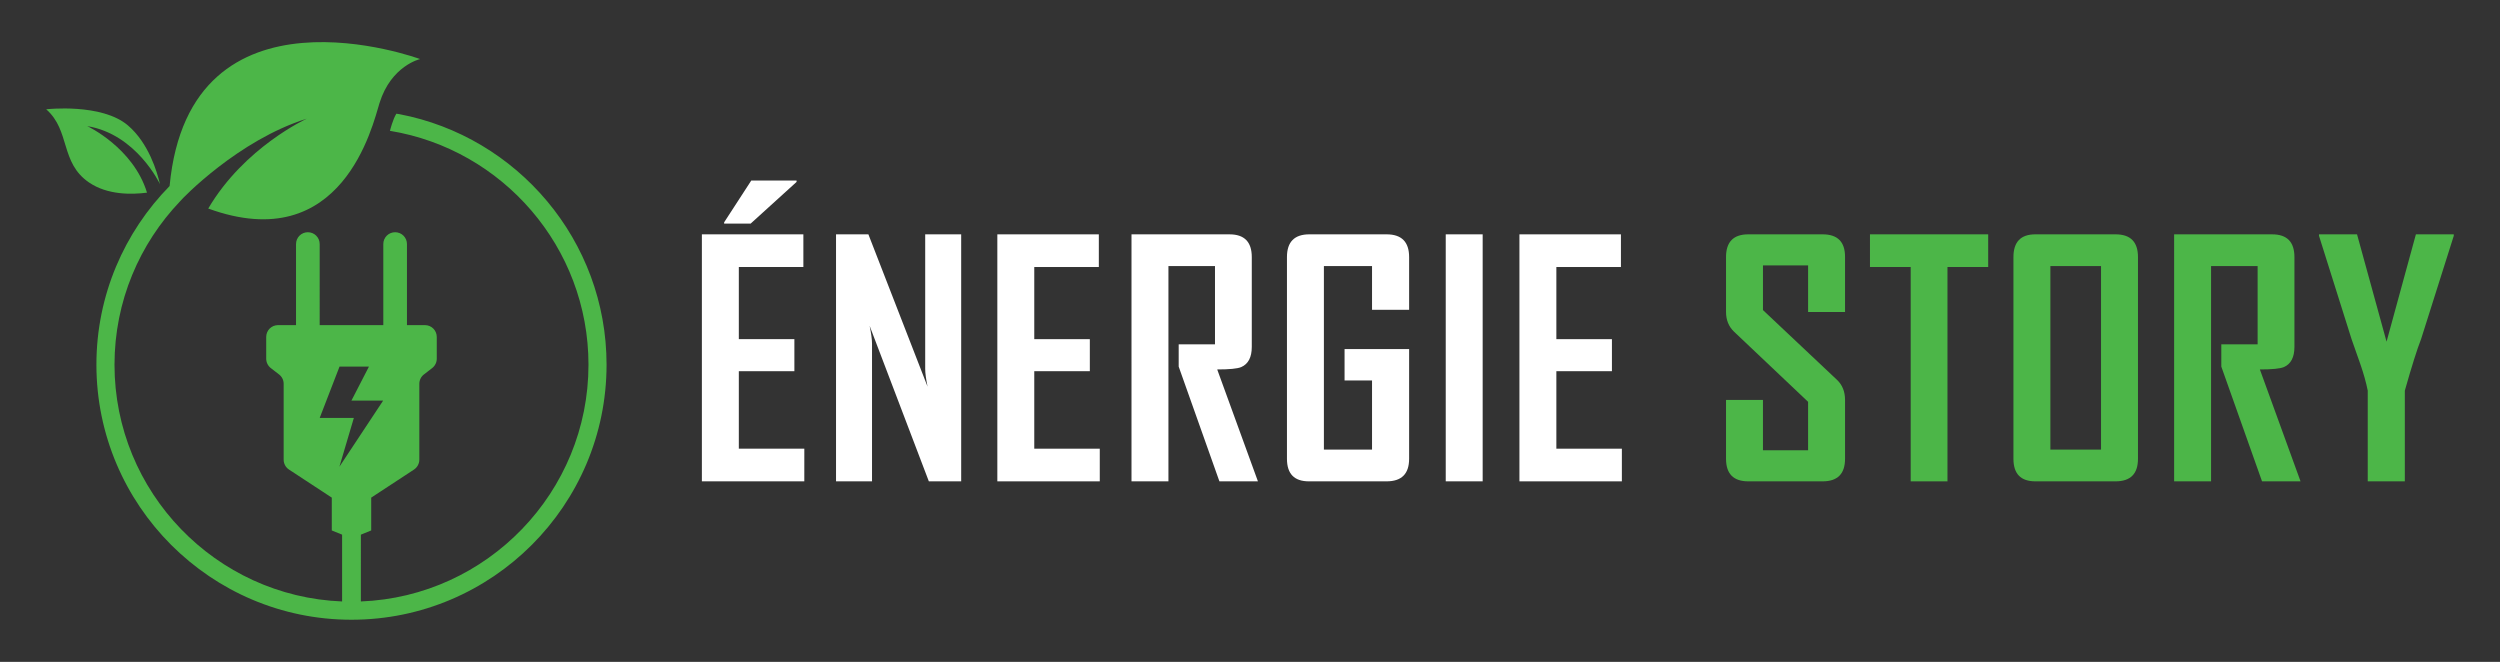
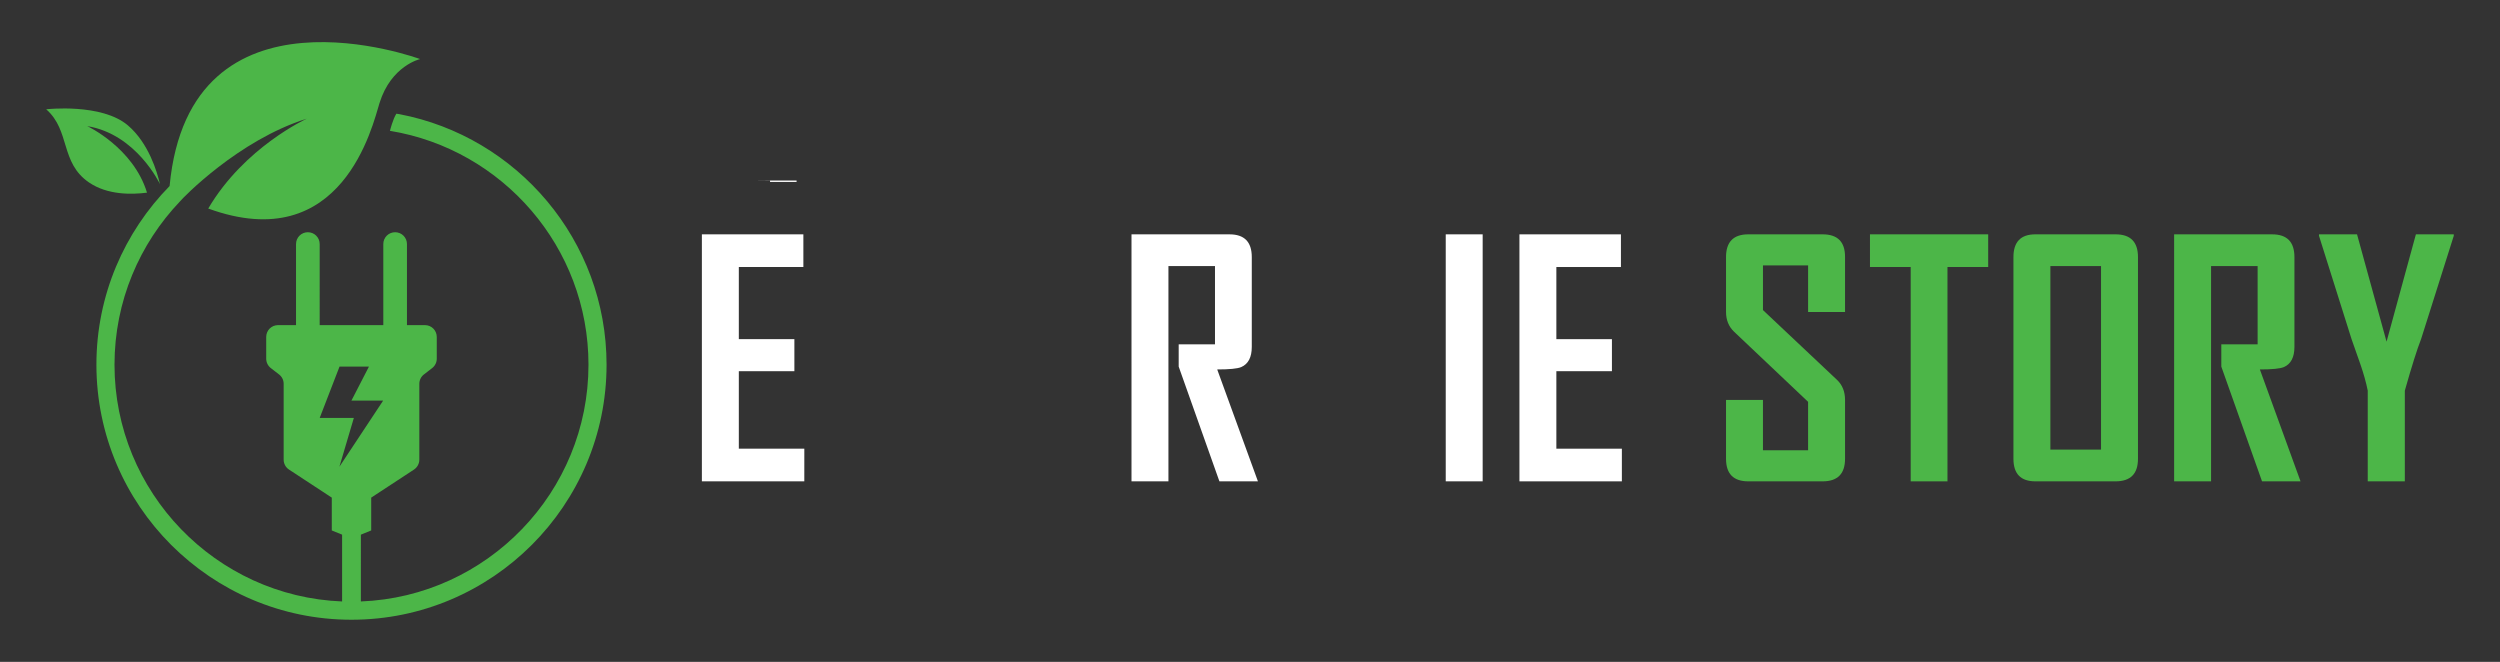
<svg xmlns="http://www.w3.org/2000/svg" version="1.1" baseProfile="tiny" id="Calque_1" x="0px" y="0px" width="207.75px" height="55px" viewBox="0 0 207.75 55" xml:space="preserve">
  <rect x="0" y="0" width="207.75" height="55" fill="#333333" stroke="none" />
  <g>
    <g id="XMLID_6_">
      <path id="XMLID_8_" fill="#4CB648" d="M33.196,9.488l-0.259-0.039c-0.3,0.477-0.532,1.423-0.532,1.423    c9.345,1.533,16.498,9.659,16.498,19.433c0,10.598-8.415,19.266-18.914,19.676V44.43l0.858-0.35v-2.727l3.556-2.332    c0.275-0.183,0.443-0.492,0.443-0.821v-6.306c0-0.305,0.141-0.592,0.381-0.776l0.688-0.532c0.24-0.188,0.38-0.473,0.38-0.777    v-1.81c0-0.544-0.438-0.981-0.981-0.981h-1.496V20.28c0-0.545-0.441-0.982-0.983-0.982c-0.543,0-0.983,0.438-0.983,0.982v6.738    h-2.643h-2.644V20.28c0-0.545-0.44-0.982-0.982-0.982c-0.543,0-0.983,0.438-0.983,0.982v6.738h-1.496    c-0.543,0-0.982,0.438-0.982,0.981v1.81c0,0.306,0.142,0.592,0.381,0.777l0.688,0.532c0.241,0.187,0.381,0.473,0.381,0.776V38.2    c0,0.329,0.167,0.64,0.443,0.821l3.556,2.332v2.727l0.858,0.35v5.551C17.93,49.568,9.515,40.9,9.515,30.305    c0-5.27,2.084-10.055,5.463-13.59c0.123-0.174,4.809-5.07,10.522-6.855c0,0-5.191,2.361-8.195,7.47    c11.161,4.064,13.664-6.937,14.234-8.768c0.968-3.111,3.372-3.653,3.372-3.653S15.76-2.183,14.094,15.46    c-3.759,3.828-6.082,9.069-6.082,14.845C8.012,41.99,17.52,51.5,29.208,51.5s21.197-9.51,21.197-21.195    C50.405,19.979,42.984,11.36,33.196,9.488z M28.204,38.786l1.201-4.056h-2.838l1.647-4.265h2.445l-1.455,2.824l2.635,0.002    L28.204,38.786z" />
      <path id="XMLID_7_" fill="#4CB648" d="M12.216,16.009c-1.145-3.75-4.965-5.528-4.965-5.528c4.101,0.672,6.042,4.82,6.042,4.82    c-0.234-1.016-0.943-3.41-2.66-4.877C8.445,8.554,3.84,9.082,3.84,9.082c2.023,1.779,1.141,4.432,3.557,6.081    C8.942,16.217,10.961,16.174,12.216,16.009z" />
    </g>
    <g>
-       <path fill="#FFFFFF" d="M66.838,40h-8.512V19.474h8.434v2.715h-5.364v5.995h4.617v2.662h-4.617v6.44h5.443L66.838,40L66.838,40z     M66.195,15.118l-3.816,3.463h-2.204v-0.104L62.432,15h3.764L66.195,15.118L66.195,15.118z" />
-       <path fill="#FFFFFF" d="M79.875,40h-2.688l-4.919-12.92c0.131,0.63,0.197,1.124,0.197,1.482V40h-2.991V19.474h2.689l4.918,12.657    c-0.131-0.63-0.197-1.125-0.197-1.48V19.474h2.99L79.875,40L79.875,40z" />
-       <path fill="#FFFFFF" d="M91.391,40h-8.512V19.474h8.434v2.715h-5.365v5.995h4.617v2.662h-4.617v6.44h5.443V40z" />
+       <path fill="#FFFFFF" d="M66.838,40h-8.512V19.474h8.434v2.715h-5.364v5.995h4.617v2.662h-4.617v6.44h5.443L66.838,40L66.838,40z     M66.195,15.118h-2.204v-0.104L62.432,15h3.764L66.195,15.118L66.195,15.118z" />
      <path fill="#FFFFFF" d="M104.534,40h-3.201l-3.384-9.535v-1.85h3.017V22.11h-3.869V40h-3.069V19.474h8.145    c1.233,0,1.85,0.629,1.85,1.889v7.463c0,0.865-0.293,1.426-0.879,1.679c-0.314,0.132-0.979,0.196-1.994,0.196L104.534,40z" />
-       <path fill="#FFFFFF" d="M117.098,38.125c0,1.251-0.625,1.875-1.875,1.875h-6.453c-1.217,0-1.824-0.624-1.824-1.875V21.362    c0-1.26,0.621-1.889,1.863-1.889h6.414c1.25,0,1.875,0.629,1.875,1.889v4.381h-3.082V22.11h-4v15.254h4v-5.745h-2.283v-2.61h5.365    V38.125z" />
      <path fill="#FFFFFF" d="M123.21,40h-3.069V19.474h3.069V40z" />
      <path fill="#FFFFFF" d="M134.777,40h-8.512V19.474h8.434v2.715h-5.365v5.995h4.617v2.662h-4.617v6.44h5.443V40L134.777,40z" />
      <path fill="#4CB648" d="M153.323,38.125c0,1.251-0.621,1.875-1.862,1.875h-6.178c-1.233,0-1.85-0.624-1.85-1.875v-4.893h3.068    v4.185h3.751v-4.026l-6.151-5.825c-0.447-0.428-0.668-0.975-0.668-1.639v-4.564c0-1.26,0.616-1.889,1.85-1.889h6.178    c1.241,0,1.862,0.621,1.862,1.862v4.591h-3.069v-3.87h-3.751v3.712l6.151,5.797c0.445,0.42,0.669,0.976,0.669,1.666V38.125    L153.323,38.125z" />
      <path fill="#4CB648" d="M165.219,22.188h-3.384V40h-3.056V22.188h-3.385v-2.715h9.824V22.188z" />
      <path fill="#4CB648" d="M177.666,38.125c0,1.251-0.622,1.875-1.863,1.875h-6.662c-1.216,0-1.824-0.624-1.824-1.875V21.362    c0-1.26,0.607-1.889,1.824-1.889h6.662c1.241,0,1.863,0.629,1.863,1.889V38.125z M174.596,37.364V22.11h-4.21v15.254H174.596z" />
      <path fill="#4CB648" d="M191.175,40h-3.2l-3.384-9.535v-1.85h3.017V22.11h-3.868V40h-3.07V19.474h8.146    c1.233,0,1.851,0.629,1.851,1.889v7.463c0,0.865-0.293,1.426-0.878,1.679c-0.316,0.132-0.98,0.196-1.994,0.196L191.175,40z" />
      <path fill="#4CB648" d="M203.91,19.592l-2.715,8.578c-0.334,0.848-0.783,2.277-1.353,4.289V40h-3.083v-7.541    c-0.137-0.684-0.34-1.404-0.602-2.164c-0.463-1.303-0.713-2.012-0.746-2.125l-2.703-8.578c-0.008-0.009-0.008-0.048,0-0.118h3.162    l2.453,8.918l2.438-8.918h3.147C203.91,19.534,203.91,19.574,203.91,19.592z" />
    </g>
  </g>
</svg>